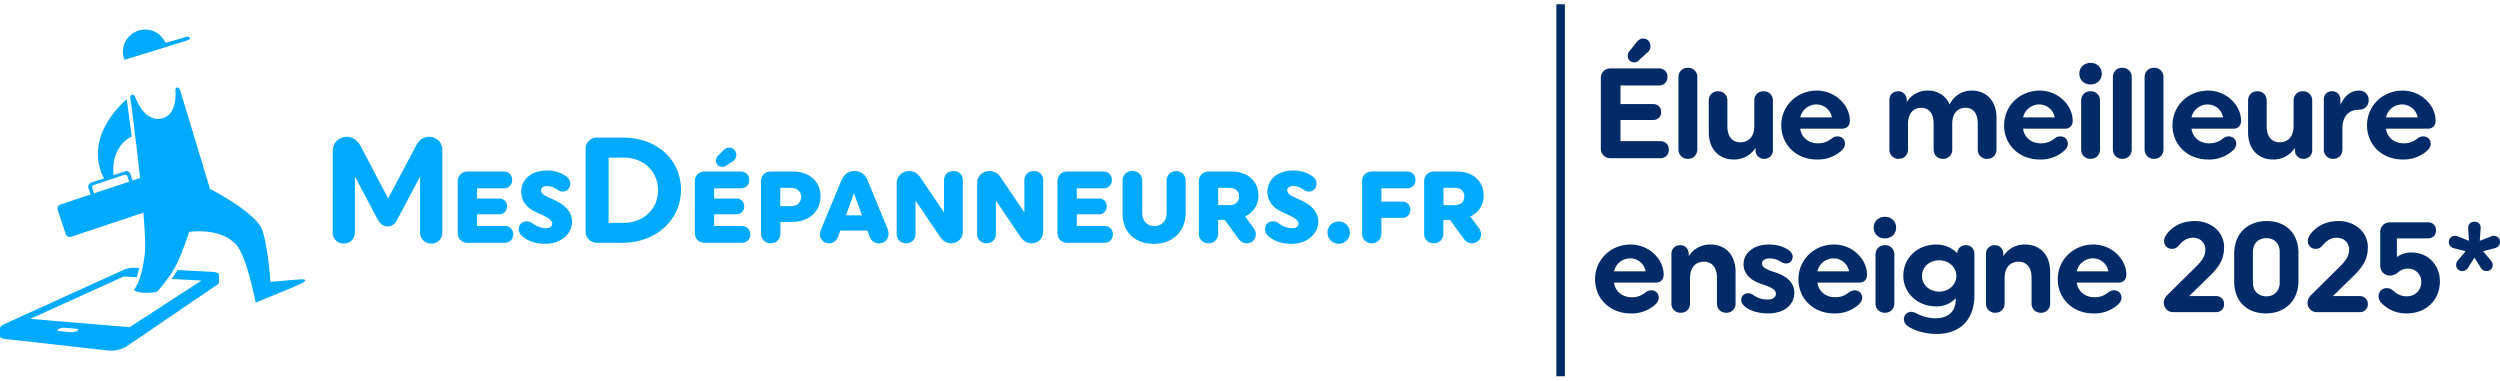
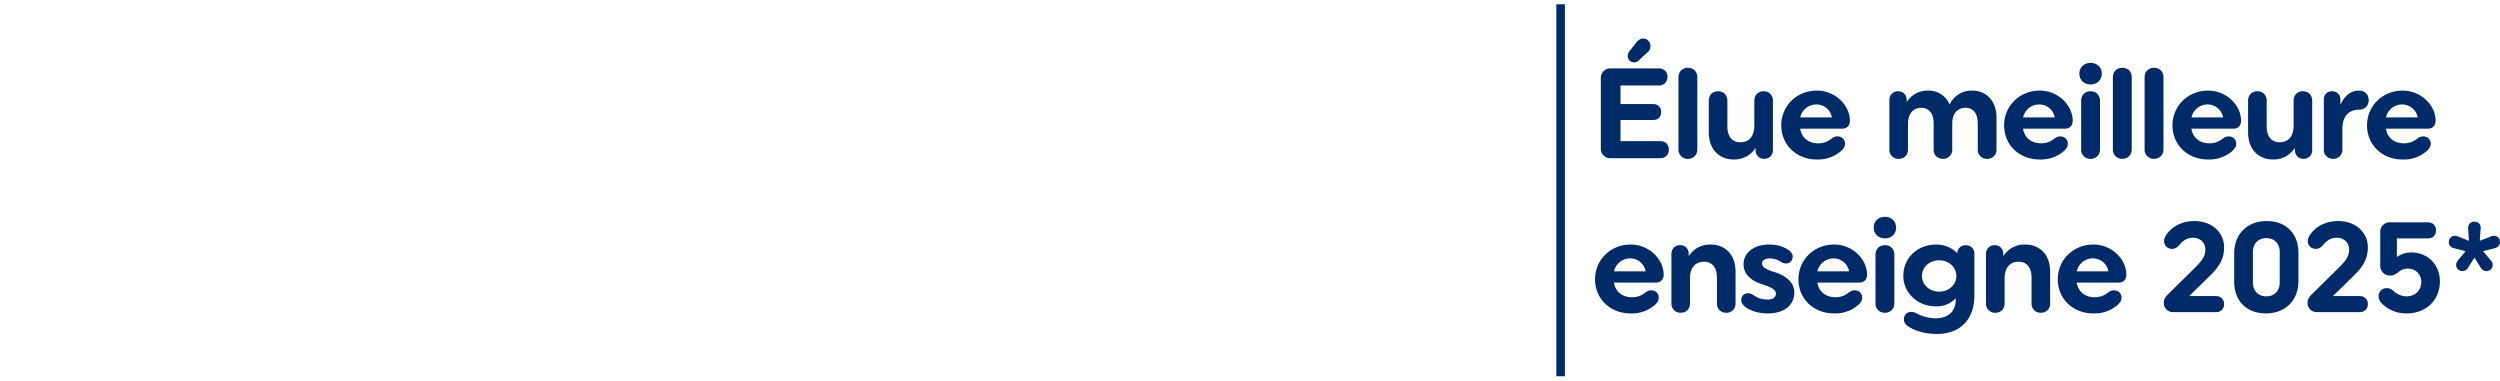
<svg xmlns="http://www.w3.org/2000/svg" fill="none" viewBox="0 -1 584.7 89">
-   <path fill="#0AF" d="M77.82 34.34c0-1.93 1.4-3.34 3.34-3.34 1.44 0 2.53.92 3.23 2.25l6.39 12.16 6.6-12.47C98 31.7 99.06 31 100.33 31a3.04 3.04 0 0 1 3.12 3.17v19.18c0 1.52-1.05 2.6-2.56 2.6a2.54 2.54 0 0 1-2.64-2.6V40.28l-5.23 9.88c-.49.98-1.16 1.79-2.35 1.79-1.2 0-1.9-.81-2.43-1.8l-5.23-9.87v13.07c0 1.52-1.09 2.6-2.6 2.6-1.5 0-2.6-1.08-2.6-2.6V34.34h.01ZM107.06 41.38c0-1.3.95-2.26 2.26-2.26h8.51c1.14 0 1.95.81 1.95 1.95a1.9 1.9 0 0 1-1.95 1.98h-6.25v2.38h5.18c1.1 0 1.83.76 1.83 1.83s-.74 1.86-1.83 1.86h-5.19v2.74h6.5c1.14 0 1.95.81 1.95 1.95a1.9 1.9 0 0 1-1.95 1.98h-8.75c-1.3 0-2.26-.96-2.26-2.26V41.38ZM123.26 50.76c.55 0 1.05.29 1.4.55a5.39 5.39 0 0 0 3.07 1.07c.83 0 1.43-.43 1.43-1.05 0-.76-.67-1.36-3.47-2.57-2.14-.92-3.78-2.4-3.78-4.93 0-2.88 2.4-4.95 6.01-4.95a7.5 7.5 0 0 1 4.37 1.26c.58.38 1.1 1.03 1.1 1.76 0 1.12-.76 1.9-1.8 1.9-.44 0-.86-.16-1.39-.52-.57-.4-1.3-.76-2.3-.76-.89 0-1.36.45-1.36.95 0 .74.47 1.17 2.64 2.1 2.18.95 4.61 2.45 4.61 5.26 0 2.8-2.52 5.19-6.25 5.19-2.62 0-4.2-.78-5.35-1.74a2.12 2.12 0 0 1-.86-1.62c0-1.14.76-1.9 1.92-1.9h.01ZM136.97 33.85a2.59 2.59 0 0 1 2.67-2.67h6.1c7.9 0 13.53 5.2 13.53 12.2 0 7-5.8 12.4-13.7 12.4h-5.93a2.6 2.6 0 0 1-2.67-2.7V33.84Zm8.88 17.26c4.7 0 8.05-3.24 8.05-7.63 0-4.38-3.34-7.62-8.05-7.62h-3.51v15.26h3.51ZM162.51 41.38c0-1.3.96-2.26 2.26-2.26h8.52c1.14 0 1.95.81 1.95 1.95a1.9 1.9 0 0 1-1.95 1.98h-6.26v2.38h5.18c1.1 0 1.84.76 1.84 1.83s-.74 1.86-1.84 1.86h-5.18v2.74h6.5c1.13 0 1.94.81 1.94 1.95a1.9 1.9 0 0 1-1.94 1.98h-8.76c-1.3 0-2.26-.96-2.26-2.26V41.38Zm5.52-6.07 1.12-1.12c.45-.45.85-.67 1.4-.67.93 0 1.65.76 1.65 1.71 0 .67-.31 1.17-.86 1.53l-1.5.97c-.36.24-.65.31-.93.31-.83 0-1.47-.64-1.47-1.5 0-.47.21-.86.6-1.24ZM191.9 44.95c0 3.5-2.7 5.95-6.61 5.95h-2.78v2.74c0 1.3-.96 2.26-2.26 2.26-1.31 0-2.26-.95-2.26-2.26V41.38c0-1.31.95-2.26 2.26-2.26h5.18c3.92 0 6.47 2.33 6.47 5.83Zm-4.53.12c0-1.24-.92-2.14-2.38-2.14h-2.5v4.28h2.5c1.45 0 2.38-.9 2.38-2.14ZM192.09 52.52l4.66-11.24c.62-1.5 1.66-2.28 3.12-2.28 1.45 0 2.47.76 3.09 2.28l4.52 10.98c.26.64.33 1.07.33 1.35 0 1.34-.9 2.3-2.26 2.3-1.05 0-1.83-.6-2.24-1.74l-.45-1.24h-6.33l-.43 1.21c-.4 1.12-1.14 1.77-2.14 1.77a2.1 2.1 0 0 1-2.19-2.15c0-.3.1-.74.3-1.24h.02Zm9.5-3.16-1.86-5.15-1.88 5.15h3.73ZM209.72 41.93c0-1.7 1.24-2.93 2.95-2.93 1.05 0 1.95.55 2.57 1.48l5.54 8.19v-7.48c0-1.28.9-2.19 2.22-2.19 1.3 0 2.18.9 2.18 2.19v11.95c0 1.6-1.17 2.76-2.76 2.76a3.23 3.23 0 0 1-2.54-1.48l-5.76-8.52v7.79c0 1.3-.9 2.21-2.19 2.21-1.28 0-2.21-.9-2.21-2.21V41.92ZM228.52 41.93c0-1.7 1.24-2.93 2.95-2.93 1.05 0 1.95.55 2.57 1.48l5.54 8.19v-7.48c0-1.28.9-2.19 2.21-2.19s2.19.9 2.19 2.19v11.95c0 1.6-1.16 2.76-2.76 2.76a3.23 3.23 0 0 1-2.54-1.48l-5.76-8.52v7.79c0 1.3-.9 2.21-2.19 2.21-1.28 0-2.21-.9-2.21-2.21V41.92ZM247.32 41.38c0-1.3.95-2.26 2.26-2.26h8.52c1.13 0 1.94.81 1.94 1.95a1.9 1.9 0 0 1-1.94 1.98h-6.26v2.38h5.18c1.1 0 1.84.76 1.84 1.83s-.74 1.86-1.84 1.86h-5.18v2.74h6.5c1.13 0 1.94.81 1.94 1.95a1.9 1.9 0 0 1-1.95 1.98h-8.75c-1.3 0-2.26-.96-2.26-2.26V41.38ZM277.3 41.26v7.55c0 4.36-3.03 7.21-7.45 7.21s-7.3-2.7-7.3-7.07v-7.69a2.2 2.2 0 0 1 2.28-2.28c1.34 0 2.31.95 2.31 2.28v7.5c0 1.93 1.14 3.1 2.85 3.1 1.72 0 2.86-1.17 2.86-3.1v-7.5c0-1.28.95-2.24 2.23-2.24 1.29 0 2.22.96 2.22 2.24ZM280.4 53.64V41.38c0-1.31.95-2.26 2.25-2.26h5.43c3.7 0 6.23 2.24 6.23 5.6a5.2 5.2 0 0 1-3.12 4.9l1.95 2.62c.3.4.57.95.57 1.5 0 1.26-.88 2.16-2.14 2.16-.74 0-1.38-.36-1.79-.9l-3.33-4.57h-1.55v3.21c0 1.3-.95 2.26-2.26 2.26-1.3 0-2.26-.95-2.26-2.26h.01Zm7.13-6.67c1.48 0 2.26-.83 2.26-2.02s-.78-2.02-2.26-2.02h-2.62v4.04h2.62ZM297.79 50.76c.54 0 1.04.29 1.4.55a5.4 5.4 0 0 0 3.07 1.07c.83 0 1.43-.43 1.43-1.05 0-.76-.67-1.36-3.47-2.57-2.15-.92-3.79-2.4-3.79-4.93 0-2.88 2.4-4.95 6.02-4.95a7.5 7.5 0 0 1 4.37 1.26c.57.38 1.1 1.03 1.1 1.76 0 1.12-.76 1.9-1.8 1.9-.44 0-.86-.16-1.4-.52-.56-.4-1.3-.76-2.3-.76-.88 0-1.36.45-1.36.95 0 .74.48 1.17 2.64 2.1 2.2.95 4.62 2.45 4.62 5.26 0 2.8-2.52 5.19-6.26 5.19-2.61 0-4.18-.78-5.35-1.74a2.12 2.12 0 0 1-.86-1.62c0-1.14.76-1.9 1.93-1.9ZM313.09 50.79a2.61 2.61 0 1 1 0 5.23 2.61 2.61 0 1 1 0-5.23ZM318.56 41.38c0-1.3.95-2.26 2.26-2.26h8.28c1.14 0 1.95.81 1.95 1.95a1.9 1.9 0 0 1-1.95 1.98h-6.02v3.1h4.88c1.12 0 1.9.78 1.9 1.9 0 1.11-.78 1.9-1.9 1.9h-4.88v3.69c0 1.3-.95 2.26-2.25 2.26s-2.26-.96-2.26-2.26V41.37v.01ZM333.08 53.64V41.38c0-1.31.95-2.26 2.26-2.26h5.42c3.71 0 6.23 2.24 6.23 5.6a5.2 5.2 0 0 1-3.12 4.9l1.95 2.62c.31.4.57.95.57 1.5 0 1.26-.88 2.16-2.14 2.16-.74 0-1.38-.36-1.78-.9l-3.34-4.57h-1.55v3.21c0 1.3-.95 2.26-2.25 2.26s-2.26-.95-2.26-2.26Zm7.13-6.67c1.48 0 2.26-.83 2.26-2.02s-.78-2.02-2.26-2.02h-2.61v4.04h2.61ZM29.02 12.64c0 .22.08.35.08.35s13.98-4.26 14.93-4.64c.95-.38.07-.98-.76-.66-.6.23-3.22.96-4.56 1.32a5.2 5.2 0 0 0-9.72 3.65l.03-.01ZM70.66 64.32c-.92.02-7.4.6-7.4.6s-.5-7.43-1.81-11.84c-1.27-4.28-12.34-9.9-12.34-9.9s-6.68-22.16-7-23.08c-.3-.92-1.17-.8-1.08.12.08.91.3 6.01-3.5 6.54-3.77.54-5.57-4.24-5.88-5-.47-1.11-1.26-.47-1.18.04.04.27 1.29 9.55 2.28 18.84l-1.74.58-.5-1.5a1 1 0 0 0-1.27-.64l-2.7.9c-.64-7.07 4.27-9.05 4.27-9.05l-1.17-8.76c-9.85 9.06-6.3 16.82-5.3 18.54l-3.01 1a1 1 0 0 0-.64 1.27l.5 1.5-7.05 2.35a1 1 0 0 0-.64 1.27l1.87 5.63a1 1 0 0 0 1.27.64l16.9-5.62c.36 4.45.53 8.16.3 9.85-.63 4.68-1.21 6.02-2.47 8.26 1.5 1.12 5.33.4 5.33.4s3.28-3.5 4.89-7.05c1.4-3.06 2.65-6.97 2.65-6.97s7.29-1.2 11.08 3.07c2.44 2.75 4.46 13.46 4.46 13.46S70.1 65.6 70.8 65.15c.7-.46.79-.85-.14-.82ZM22 44.22l-.43-1.3a.5.5 0 0 1 .32-.63l7.26-2.42a.5.5 0 0 1 .63.32l.43 1.3-8.2 2.72Z" />
-   <path fill="#0AF" d="M51.2 63.24c0-.45-.82-.6-1.4-.65l-8.27-.44c-.4.64-1.11 1.7-1.42 2.1l7 .37-16.8 10.9-23.23-1.94 21.82-9.91 3.07.16c.07-.14.39-1.27.56-2.16 0 0-.93-.05-1.2-.05-.9.02-1.8.2-2.31.44L.99 74.81c-.7.34-.98.58-.99 1.1v1.67c0 .39.48.62 1.27.71l23.87 2.67a7.14 7.14 0 0 0 4.39-.9l21.34-14.52c.34-.23.34-.44.34-.6v-1.7ZM18.05 76.36c-.39.22-1.09.37-1.55.32l-2.73-.26c-.36-.02-.42-.2-.15-.4.28-.19.87-.4 1.26-.38l2.97.25c.52.04.61.26.2.48Z" />
  <path fill="#002A68" d="M380.7 12.06c0-.51.2-.9.56-1.29l1.56-1.98c.49-.51.9-.78 1.5-.78.97 0 1.69.81 1.69 1.77 0 .69-.3 1.23-.88 1.62l-1.94 1.8a1.6 1.6 0 0 1-1 .39c-.87 0-1.5-.66-1.5-1.53Zm-6.3 21.63V17.28a2.2 2.2 0 0 1 2.28-2.28H388c1.18 0 1.99.81 1.99 1.98 0 1.2-.81 2.01-1.99 2.01H379v4.35h7.64c1.12 0 1.87.75 1.87 1.86s-.75 1.86-1.87 1.86H379v4.95h9.32c1.18 0 1.99.81 1.99 1.98 0 1.2-.81 2.01-1.99 2.01h-11.63a2.21 2.21 0 0 1-2.29-2.31ZM394.78 14.85c1.29 0 2.19.93 2.19 2.19v16.89c0 1.29-.9 2.22-2.2 2.22a2.13 2.13 0 0 1-2.21-2.22V17.04c0-1.26.9-2.19 2.22-2.19ZM412.46 20.34c1.29 0 2.19.9 2.19 2.19v11.58c0 1.17-.84 2.04-2.04 2.04a1.96 1.96 0 0 1-2.01-2.04v-.54a5.9 5.9 0 0 1-5.13 2.73c-3.3 0-5.82-2.28-5.82-6.36v-7.41c0-1.29.9-2.19 2.19-2.19 1.26 0 2.16.9 2.16 2.19v6c0 2.61 1.32 3.75 3.03 3.75 1.8 0 3.27-1.14 3.27-3.9v-5.85c0-1.29.9-2.19 2.16-2.19ZM416.6 28.32c0-4.53 3.6-8.13 8.34-8.13 4.32 0 7.71 3.45 7.71 7.05 0 1.11-.69 1.86-1.83 1.86h-9.78c.27 2.04 1.92 3.42 4.17 3.42 1.62 0 2.52-.6 3.33-1.23.36-.24.75-.39 1.2-.39 1.02 0 1.77.69 1.77 1.74 0 .66-.42 1.26-.96 1.71a8.2 8.2 0 0 1-5.64 1.95c-4.8 0-8.3-3.45-8.3-7.98Zm4.44-1.86h7.41a3.67 3.67 0 0 0-3.57-3.03 3.86 3.86 0 0 0-3.84 3.03ZM461.24 20.19c3.21 0 5.7 2.28 5.7 6.33v7.44a2.1 2.1 0 0 1-2.19 2.19 2.1 2.1 0 0 1-2.19-2.19v-6.03c0-2.61-1.23-3.72-2.85-3.72-1.65 0-3.06 1.05-3.12 3.57v6.18a2.1 2.1 0 0 1-2.19 2.19c-1.26 0-2.16-.9-2.16-2.19v-6.03c0-2.61-1.26-3.72-2.88-3.72-1.65 0-3.03 1.05-3.12 3.57v6.18c0 1.29-.9 2.19-2.16 2.19a2.1 2.1 0 0 1-2.19-2.19V22.38c0-1.17.84-2.04 2.04-2.04 1.17 0 2.01.87 2.01 2.04v.51a5.66 5.66 0 0 1 4.98-2.7 5.31 5.31 0 0 1 5.07 3.27 5.59 5.59 0 0 1 5.25-3.27ZM468.72 28.32c0-4.53 3.6-8.13 8.34-8.13 4.32 0 7.7 3.45 7.7 7.05 0 1.11-.68 1.86-1.82 1.86h-9.78c.27 2.04 1.92 3.42 4.17 3.42 1.62 0 2.52-.6 3.33-1.23.36-.24.75-.39 1.2-.39 1.02 0 1.77.69 1.77 1.74 0 .66-.42 1.26-.96 1.71a8.2 8.2 0 0 1-5.64 1.95c-4.8 0-8.31-3.45-8.31-7.98Zm4.44-1.86h7.4a3.67 3.67 0 0 0-3.56-3.03 3.86 3.86 0 0 0-3.84 3.03ZM488.96 18.75c-1.56 0-2.64-1.05-2.64-2.52 0-1.44 1.08-2.52 2.64-2.52 1.53 0 2.6 1.08 2.6 2.52 0 1.47-1.07 2.52-2.6 2.52Zm0 1.59c1.29 0 2.19.93 2.19 2.22v11.37c0 1.29-.9 2.22-2.2 2.22a2.13 2.13 0 0 1-2.21-2.22V22.56c0-1.29.9-2.22 2.22-2.22ZM496.38 14.85c1.29 0 2.19.93 2.19 2.19v16.89c0 1.29-.9 2.22-2.2 2.22a2.13 2.13 0 0 1-2.21-2.22V17.04c0-1.26.9-2.19 2.22-2.19ZM503.8 14.85c1.29 0 2.19.93 2.19 2.19v16.89c0 1.29-.9 2.22-2.2 2.22a2.13 2.13 0 0 1-2.21-2.22V17.04c0-1.26.9-2.19 2.22-2.19ZM508.1 28.32c0-4.53 3.6-8.13 8.34-8.13 4.32 0 7.7 3.45 7.7 7.05 0 1.11-.68 1.86-1.82 1.86h-9.78c.27 2.04 1.92 3.42 4.17 3.42 1.62 0 2.52-.6 3.33-1.23.36-.24.75-.39 1.2-.39 1.02 0 1.77.69 1.77 1.74 0 .66-.42 1.26-.96 1.71a8.2 8.2 0 0 1-5.64 1.95c-4.8 0-8.31-3.45-8.31-7.98Zm4.44-1.86h7.4a3.67 3.67 0 0 0-3.56-3.03 3.86 3.86 0 0 0-3.84 3.03ZM538.6 20.34c1.28 0 2.18.9 2.18 2.19v11.58c0 1.17-.83 2.04-2.03 2.04a1.96 1.96 0 0 1-2.01-2.04v-.54a5.9 5.9 0 0 1-5.13 2.73c-3.3 0-5.83-2.28-5.83-6.36v-7.41c0-1.29.9-2.19 2.2-2.19 1.25 0 2.15.9 2.15 2.19v6c0 2.61 1.33 3.75 3.03 3.75 1.8 0 3.27-1.14 3.27-3.9v-5.85c0-1.29.9-2.19 2.17-2.19ZM543.5 33.96v-11.7c0-1.14.77-1.92 1.91-1.92s1.95.78 1.95 1.92l.03 1.26c.93-2.13 2.43-3.33 4.35-3.33 1.32 0 2.25.93 2.25 2.22 0 1.35-.93 2.25-2.25 2.25-2.34 0-3.9 1.44-3.9 4.5v4.8c0 1.29-.9 2.19-2.16 2.19a2.1 2.1 0 0 1-2.19-2.19ZM553.6 28.32c0-4.53 3.6-8.13 8.33-8.13 4.32 0 7.71 3.45 7.71 7.05 0 1.11-.69 1.86-1.83 1.86h-9.78c.27 2.04 1.92 3.42 4.17 3.42 1.62 0 2.52-.6 3.33-1.23.36-.24.75-.39 1.2-.39 1.02 0 1.77.69 1.77 1.74 0 .66-.42 1.26-.96 1.71a8.2 8.2 0 0 1-5.64 1.95c-4.8 0-8.3-3.45-8.3-7.98Zm4.43-1.86h7.41a3.67 3.67 0 0 0-3.57-3.03 3.86 3.86 0 0 0-3.84 3.03ZM373.05 64.32c0-4.53 3.6-8.13 8.33-8.13 4.32 0 7.72 3.45 7.72 7.05 0 1.11-.7 1.86-1.84 1.86h-9.77c.26 2.04 1.91 3.42 4.16 3.42 1.63 0 2.53-.6 3.34-1.23.36-.24.75-.39 1.2-.39 1.01 0 1.76.69 1.76 1.74 0 .66-.41 1.26-.95 1.71a8.2 8.2 0 0 1-5.64 1.95c-4.8 0-8.31-3.45-8.31-7.98Zm4.44-1.86h7.4a3.67 3.67 0 0 0-3.56-3.03 3.86 3.86 0 0 0-3.84 3.03ZM400.1 56.19c3.3 0 5.81 2.28 5.81 6.36v7.41a2.1 2.1 0 0 1-2.19 2.19c-1.26 0-2.16-.9-2.16-2.19v-6c0-2.61-1.32-3.75-3.03-3.75-1.8 0-3.27 1.14-3.27 3.9v5.85c0 1.29-.9 2.19-2.16 2.19a2.1 2.1 0 0 1-2.19-2.19V58.38c0-1.17.84-2.04 2.04-2.04 1.17 0 2.01.87 2.01 2.04v.54a5.83 5.83 0 0 1 5.13-2.73ZM407.24 69.21c0-.96.63-1.62 1.62-1.62.36 0 .75.12 1.05.3.81.57 1.8 1.17 3.51 1.17 1.26 0 1.92-.57 1.92-1.32 0-.75-.42-1.38-3.27-2.28-2.79-.9-4.29-2.52-4.29-4.65 0-2.43 2.1-4.62 5.97-4.62 2.13 0 3.48.6 4.47 1.23.51.3 1.05.93 1.05 1.56 0 .99-.66 1.65-1.59 1.65a2.7 2.7 0 0 1-1.17-.39 4.73 4.73 0 0 0-2.61-.81c-1.23 0-1.8.6-1.8 1.17 0 .66.39 1.26 2.82 2.01 3.06.93 4.74 2.61 4.74 4.8 0 2.82-2.22 4.89-6.21 4.89-2.64 0-4.44-.87-5.28-1.53-.42-.33-.93-.96-.93-1.56ZM420.62 64.32c0-4.53 3.6-8.13 8.34-8.13 4.32 0 7.7 3.45 7.7 7.05 0 1.11-.68 1.86-1.82 1.86h-9.78c.27 2.04 1.92 3.42 4.17 3.42 1.62 0 2.52-.6 3.33-1.23.36-.24.75-.39 1.2-.39 1.02 0 1.77.69 1.77 1.74 0 .66-.42 1.26-.96 1.71a8.2 8.2 0 0 1-5.64 1.95c-4.8 0-8.31-3.45-8.31-7.98Zm4.44-1.86h7.4a3.67 3.67 0 0 0-3.56-3.03 3.86 3.86 0 0 0-3.84 3.03ZM440.86 54.75c-1.56 0-2.64-1.05-2.64-2.52 0-1.44 1.08-2.52 2.64-2.52 1.53 0 2.6 1.08 2.6 2.52 0 1.47-1.07 2.52-2.6 2.52Zm0 1.59c1.29 0 2.19.93 2.19 2.22v11.37c0 1.29-.9 2.22-2.2 2.22a2.13 2.13 0 0 1-2.21-2.22V58.56c0-1.29.9-2.22 2.22-2.22ZM459.77 56.34c1.17 0 2 .84 2 2.04v9.75c0 5.4-3.14 8.97-8.78 8.97-3.33 0-5.55-1.02-6.63-1.71-.57-.33-1.08-.99-1.08-1.68 0-1.05.72-1.77 1.74-1.77a3 3 0 0 1 1.17.33 9.72 9.72 0 0 0 4.44 1.17c2.97 0 4.77-1.53 4.77-4.35v-.33a6.03 6.03 0 0 1-4.65 1.89c-4.3 0-7.6-3.18-7.6-7.14 0-4.11 3.19-7.32 7.75-7.32 1.83 0 3.66.75 4.86 2.04a1.93 1.93 0 0 1 2-1.89Zm-6.24 10.86c2.3 0 4.02-1.62 4.02-3.66s-1.71-3.66-4.02-3.66c-2.31 0-4.02 1.62-4.02 3.66s1.7 3.66 4.02 3.66ZM473.67 56.19c3.3 0 5.82 2.28 5.82 6.36v7.41a2.1 2.1 0 0 1-2.2 2.19c-1.25 0-2.15-.9-2.15-2.19v-6c0-2.61-1.32-3.75-3.03-3.75-1.8 0-3.27 1.14-3.27 3.9v5.85c0 1.29-.9 2.19-2.16 2.19a2.1 2.1 0 0 1-2.2-2.19V58.38c0-1.17.85-2.04 2.05-2.04 1.17 0 2 .87 2 2.04v.54a5.83 5.83 0 0 1 5.14-2.73ZM481.27 64.32c0-4.53 3.6-8.13 8.34-8.13 4.32 0 7.7 3.45 7.7 7.05 0 1.11-.68 1.86-1.82 1.86h-9.78c.27 2.04 1.92 3.42 4.17 3.42 1.62 0 2.52-.6 3.33-1.23.36-.24.75-.39 1.2-.39 1.02 0 1.77.69 1.77 1.74 0 .66-.42 1.26-.96 1.71a8.2 8.2 0 0 1-5.64 1.95c-4.8 0-8.31-3.45-8.31-7.98Zm4.44-1.86h7.4a3.67 3.67 0 0 0-3.56-3.03 3.86 3.86 0 0 0-3.84 3.03ZM506.07 69.78c0-.72.4-1.38.9-1.86l6.51-6.42c1.71-1.71 2.31-2.7 2.31-4.17 0-1.53-1.17-2.73-2.9-2.73-1.6 0-2.56.96-3.28 1.77-.39.45-.87.84-1.59.84-1.14 0-1.89-.78-1.89-1.92 0-.48.3-1.08.57-1.44.72-1.05 2.7-3.15 6.6-3.15 3.96 0 6.87 2.64 6.87 6.12 0 2.82-1.17 4.68-3.78 7.14l-4.4 4.29h6.32a1.8 1.8 0 0 1 1.86 1.86 1.8 1.8 0 0 1-1.86 1.89H508.3a2.13 2.13 0 0 1-2.22-2.22ZM522.53 58.35c0-4.86 3.3-7.65 7.59-7.65s7.44 2.64 7.44 7.5v6.45c0 4.86-3.3 7.65-7.6 7.65-4.28 0-7.43-2.64-7.43-7.5v-6.45Zm4.38 6.75c0 1.92 1.26 3.21 3.15 3.21 1.86 0 3.12-1.29 3.12-3.21v-7.2c0-1.92-1.26-3.21-3.12-3.21-1.9 0-3.15 1.29-3.15 3.21v7.2ZM539.7 69.78c0-.72.38-1.38.9-1.86l6.5-6.42c1.71-1.71 2.31-2.7 2.31-4.17 0-1.53-1.17-2.73-2.9-2.73-1.6 0-2.56.96-3.28 1.77-.39.45-.87.84-1.59.84-1.14 0-1.89-.78-1.89-1.92 0-.48.3-1.08.57-1.44.72-1.05 2.7-3.15 6.6-3.15 3.96 0 6.87 2.64 6.87 6.12 0 2.82-1.17 4.68-3.78 7.14l-4.4 4.29h6.32a1.8 1.8 0 0 1 1.86 1.86 1.8 1.8 0 0 1-1.86 1.89h-10.02a2.13 2.13 0 0 1-2.22-2.22ZM556.3 68.37c0-1.17.78-1.98 1.95-1.98.6 0 .99.21 1.59.69a4.47 4.47 0 0 0 2.97 1.23c2.1 0 3.48-1.44 3.48-3.39a3.03 3.03 0 0 0-3.18-3.09c-1.17 0-1.83.54-2.34.93-.42.33-1.02.69-1.74.69-1.38 0-2.34-.96-2.34-2.4v-7.77a2.2 2.2 0 0 1 2.28-2.28h8.9c1.12 0 1.87.78 1.87 1.86 0 1.14-.75 1.89-1.86 1.89h-7.3v4.38a5.5 5.5 0 0 1 3.34-1.08c4.08 0 6.72 3.03 6.72 6.75 0 4.35-3.18 7.5-7.77 7.5a8.05 8.05 0 0 1-5.76-2.28 2.55 2.55 0 0 1-.81-1.65ZM572.73 55.62c0-.84.6-1.47 1.47-1.47.3 0 .57.09.9.24l2.34.93-.18-2.82c-.09-.9.45-1.65 1.47-1.65 1.05 0 1.53.75 1.44 1.65l-.2 2.82 2.4-.93c.26-.12.6-.24.86-.24.87 0 1.47.6 1.47 1.44 0 .78-.57 1.32-1.38 1.5l-2.58.66 1.77 2.1c.3.33.48.69.48 1.08 0 .87-.6 1.47-1.47 1.47a1.6 1.6 0 0 1-1.35-.84l-1.44-2.31-1.47 2.31c-.27.51-.8.84-1.35.84-.84 0-1.47-.6-1.47-1.47 0-.39.18-.75.45-1.08l1.77-2.1-2.7-.69a1.47 1.47 0 0 1-1.23-1.44Z" />
  <path stroke="#002A68" stroke-width="2" d="M365 0v87" />
</svg>